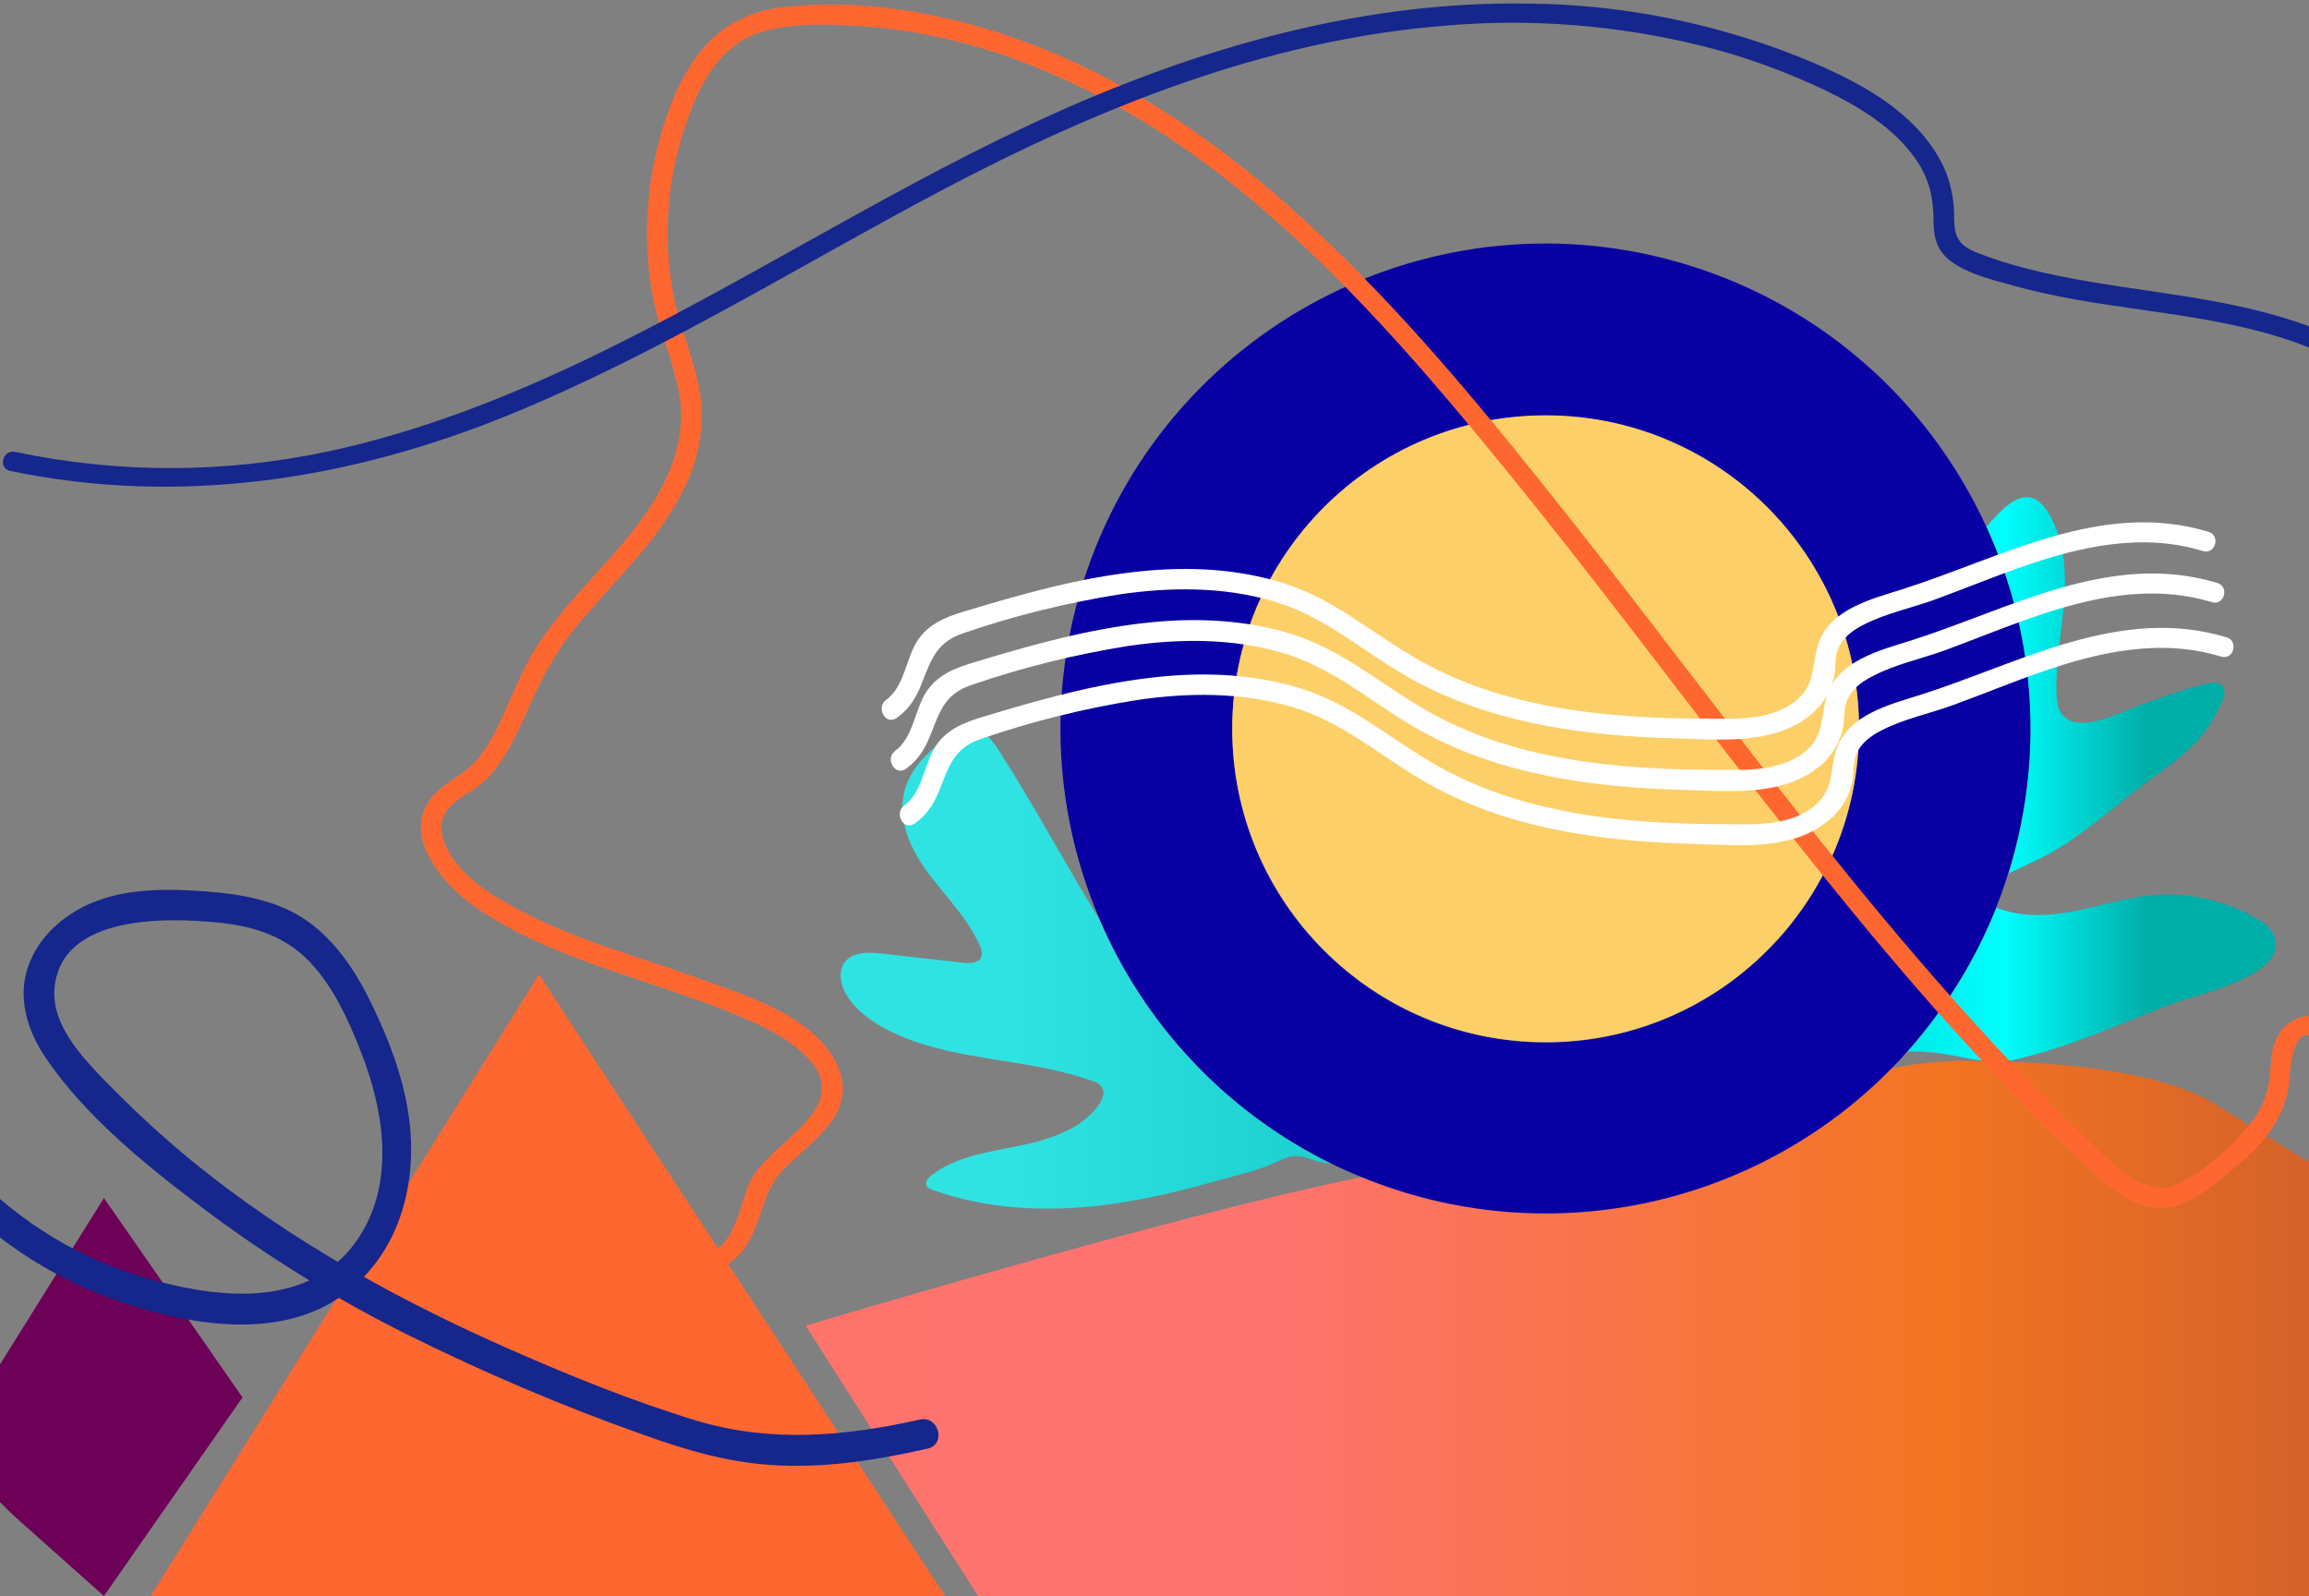
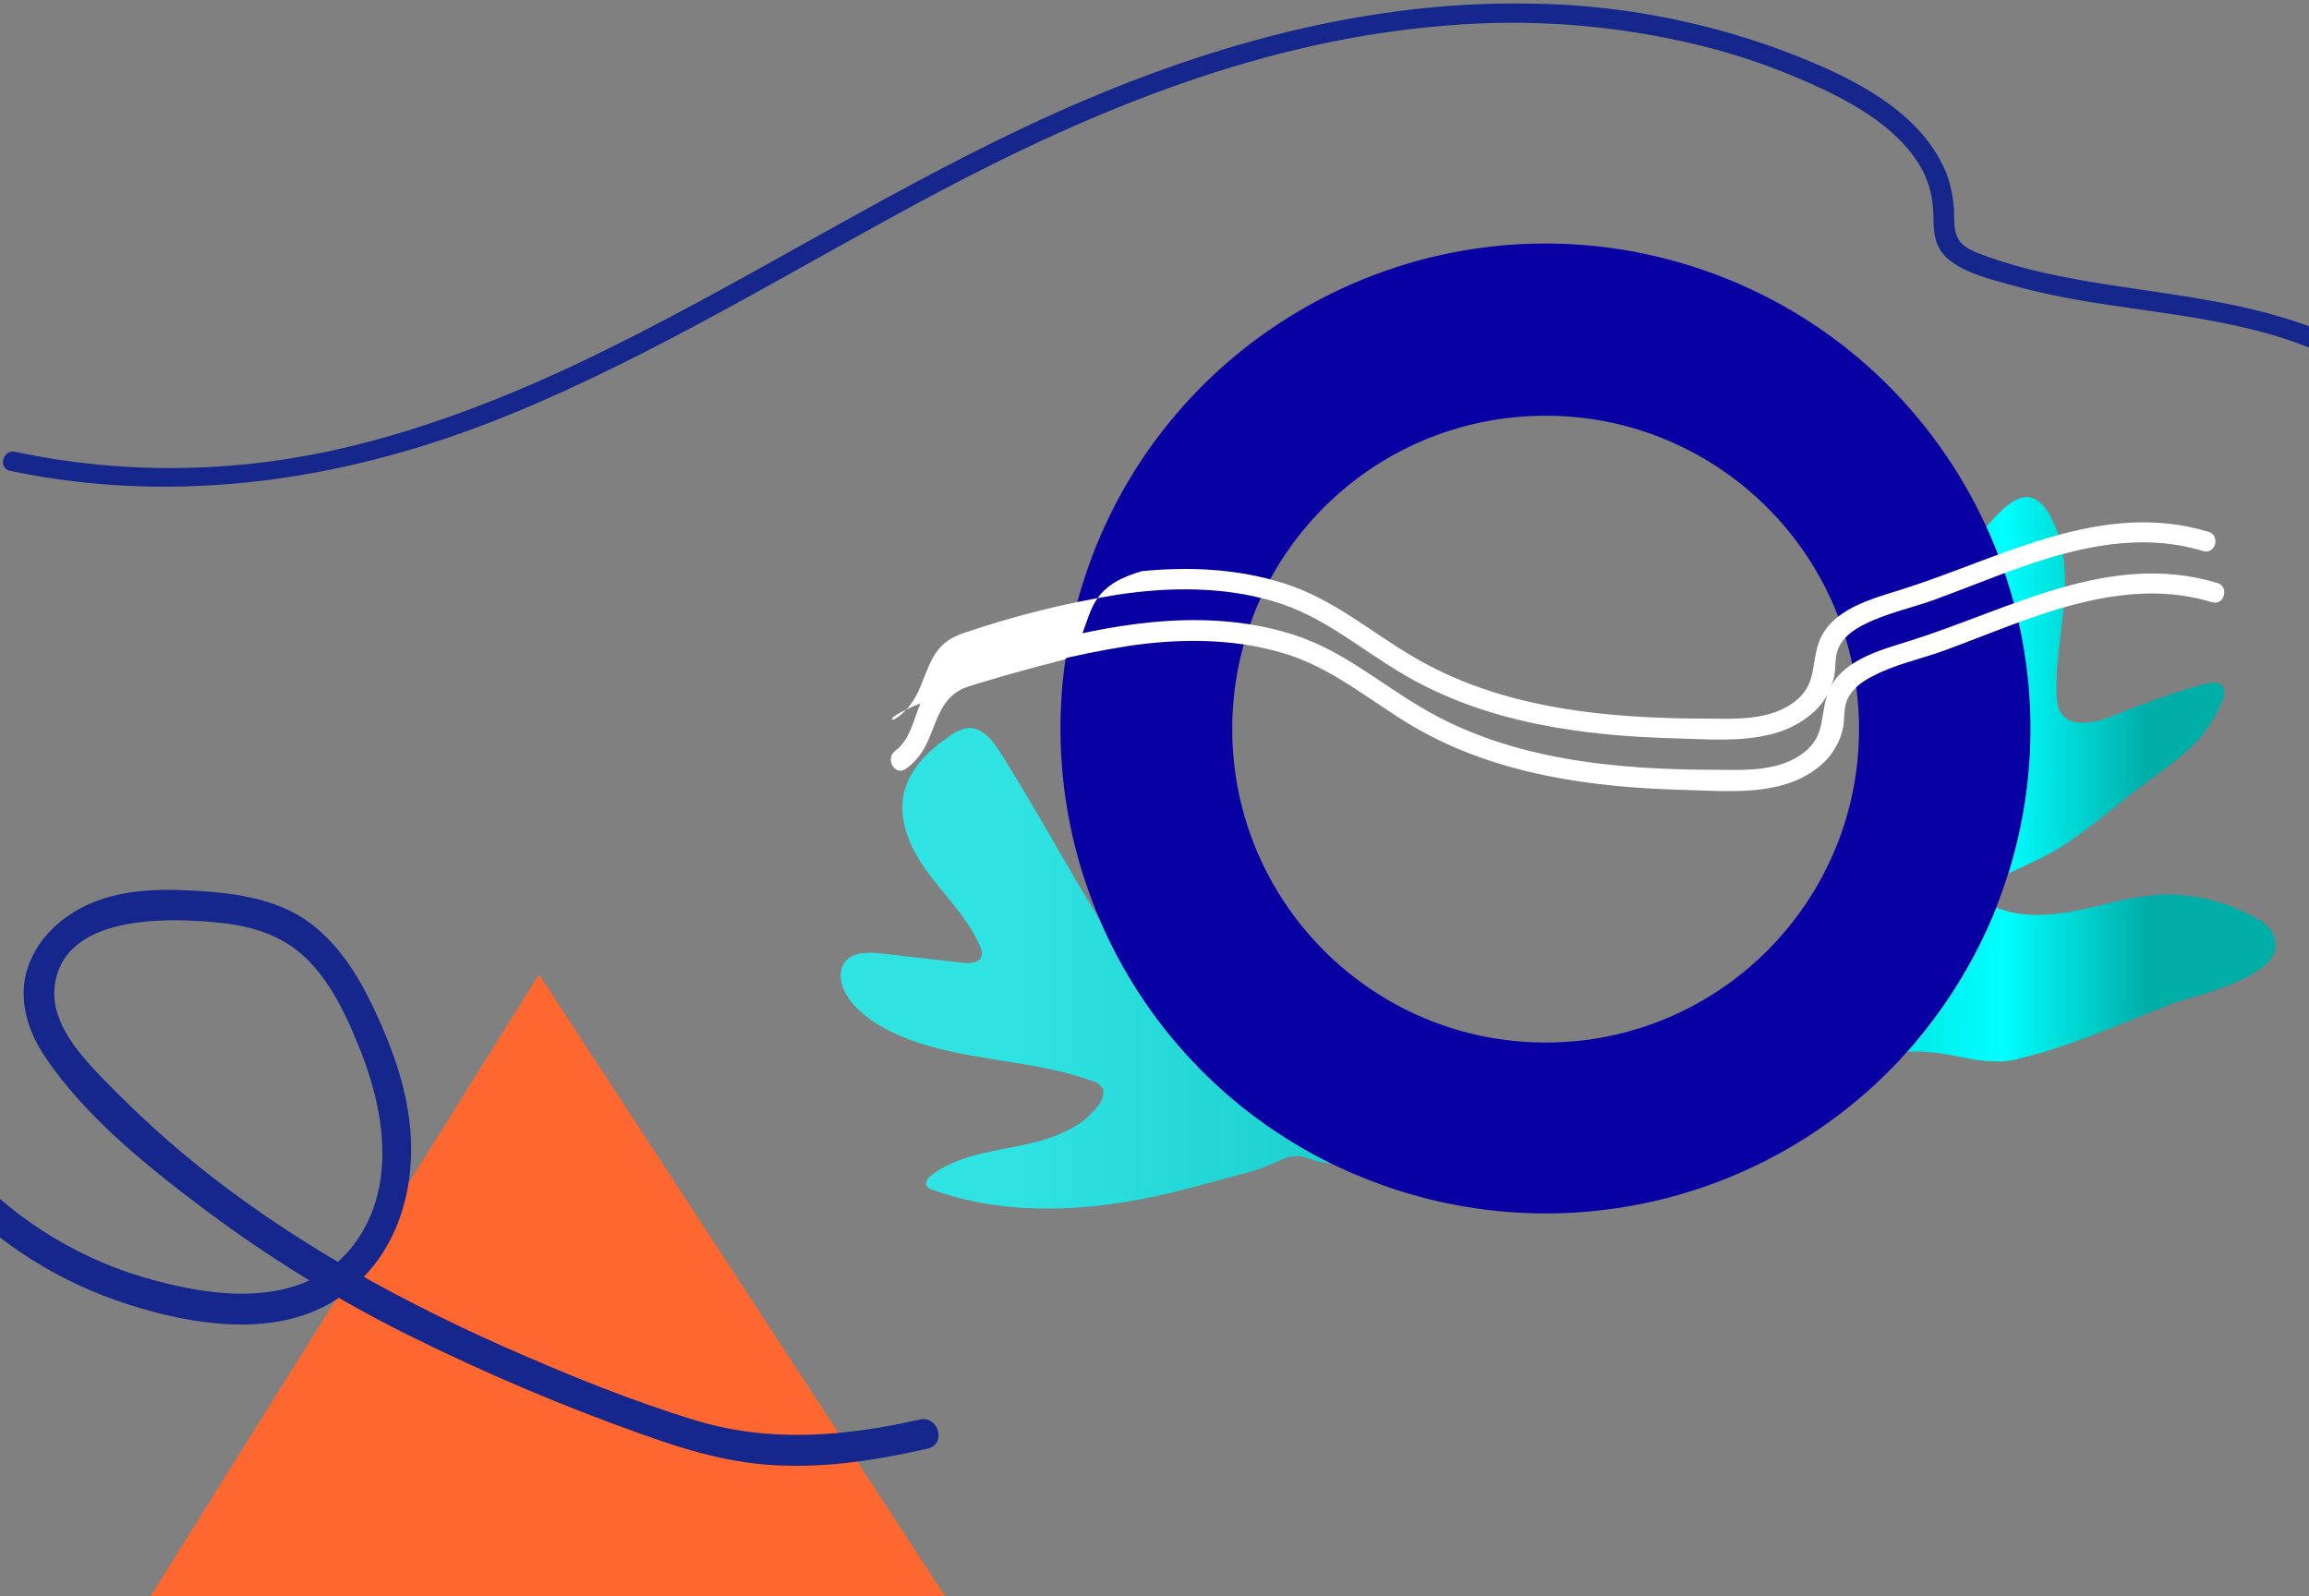
<svg xmlns="http://www.w3.org/2000/svg" xmlns:xlink="http://www.w3.org/1999/xlink" version="1.1" id="Layer_1" x="0px" y="0px" viewBox="0 0 573.2 396.2" style="enable-background:new 0 0 573.2 396.2;" xml:space="preserve">
  <rect x="0" y="0" width="573.2" height="396.2" fill="#808080" stroke="none" />
  <style type="text/css">
	.st0{clip-path:url(#SVGID_2_);}
	.st1{fill:url(#SVGID_3_);}
	.st2{fill:url(#SVGID_4_);}
	.st3{fill:url(#SVGID_5_);}
	.st4{fill:url(#SVGID_6_);}
	.st5{fill:#FF6731;}
	.st6{fill:#0900A3;}
	.st7{fill:#FDCF68;}
	.st8{fill:#6D0158;}
	.st9{fill:#15268C;}
	.st10{fill:#FFFFFF;}
</style>
  <g id="Layer_2_1_">
    <g id="Layer_1-2">
      <g>
        <g>
          <g>
            <defs>
              <polygon id="SVGID_1_" points="573.2,-625.6 573.2,396.2 234.6,396.2 37.4,396.2 0,396.2 0,-625.6       " />
            </defs>
            <clipPath id="SVGID_2_">
              <use xlink:href="#SVGID_1_" style="overflow:visible;" />
            </clipPath>
            <g class="st0">
              <linearGradient id="SVGID_3_" gradientUnits="userSpaceOnUse" x1="186.17" y1="-43.152" x2="559.97" y2="-43.152" gradientTransform="matrix(1 0 0 -1 13.83 286.596)">
                <stop offset="0" style="stop-color:#F69453" />
                <stop offset="0" style="stop-color:#FE746A" />
                <stop offset="8.000000e-02" style="stop-color:#FE746D" />
                <stop offset="0.16" style="stop-color:#FF7471" />
                <stop offset="0.3" style="stop-color:#FF7471" />
                <stop offset="0.75" style="stop-color:#F37521" />
                <stop offset="1" style="stop-color:#D4622A" />
              </linearGradient>
-               <path class="st1" d="M573.2,288.4c-2.1-1.2-10.5-6.2-22.6-13.9s-33.4-10.4-53.8-11c-1.3,0.1-2.5,0-3.8-0.1        c-2.3,0-4.5-0.1-6.7-0.1c-5.6,0.2-11.2,0.8-16.7,1.9c-34.3,34.9-86.3,45.6-131.6,27c-46.7,9.5-138,36.9-138,36.9l42.8,67.1        h330.4V288.4z" />
              <linearGradient id="SVGID_4_" gradientUnits="userSpaceOnUse" x1="194.84" y1="43.815" x2="551.15" y2="43.815" gradientTransform="matrix(1 0 0 -1 13.83 286.596)">
                <stop offset="0.12" style="stop-color:#30E3E3" />
                <stop offset="0.61" style="stop-color:#00B8B5" />
                <stop offset="0.77" style="stop-color:#00F2F2" />
                <stop offset="0.81" style="stop-color:#00FFFF" />
                <stop offset="0.91" style="stop-color:#00AEA8" />
              </linearGradient>
              <path class="st2" d="M539.1,249.2c5.6-2.1,30.8-7.3,25-17.7c-1-1.6-2.5-2.8-4.1-3.6c-6.2-3.5-13.1-5.5-20.3-5.8        c-7-0.3-13.2,1.4-19.8,3c-8,1.9-16.5,3.3-24.1,0.3l-0.2-0.1c-5.2,13.1-12.7,25.2-22.1,35.8c1.8-0.1,3.6-0.1,5.4,0.1        c4.7,0.3,9.5,1.8,14.2,2.2l3.8,0.1c1.2-0.1,2.4-0.2,3.5-0.5C513.7,259.9,526.3,254.2,539.1,249.2z" />
              <linearGradient id="SVGID_5_" gradientUnits="userSpaceOnUse" x1="194.84" y1="116.45" x2="551.15" y2="116.45" gradientTransform="matrix(1 0 0 -1 13.83 286.596)">
                <stop offset="0.12" style="stop-color:#30E3E3" />
                <stop offset="0.61" style="stop-color:#00B8B5" />
                <stop offset="0.77" style="stop-color:#00F2F2" />
                <stop offset="0.81" style="stop-color:#00FFFF" />
                <stop offset="0.91" style="stop-color:#00AEA8" />
              </linearGradient>
              <path class="st3" d="M498.6,216.9l1.1-0.6c2.3-1.1,4.5-2.1,6.8-3.2c9.1-4.5,16.8-11.7,24.8-17.7c4.3-3.2,8.8-6.3,12.7-10        c2.3-2.2,4.3-4.8,5.8-7.6c0.8-1.6,3.4-5.6,2-7.4s-4.6-0.5-6.2-0.1c-5.4,1.4-10.8,3.5-16,5.4c-4.2,1.5-8.7,4-13.3,3.7        c-1.5,0-3-0.6-4.1-1.7c-1.4-1.4-1.6-3.6-1.7-5.6c-0.2-7.6,1.3-15.1,1.9-22.7s0.1-15.6-3.9-22.1c-1.2-2-3.1-4-5.5-3.9        c-3.8,0.2-7.5,4.7-9.9,7.4C505.4,157.7,507.4,188.4,498.6,216.9L498.6,216.9z" />
              <linearGradient id="SVGID_6_" gradientUnits="userSpaceOnUse" x1="194.859" y1="46.23" x2="551.169" y2="46.23" gradientTransform="matrix(1 0 0 -1 13.83 286.596)">
                <stop offset="0.12" style="stop-color:#30E3E3" />
                <stop offset="0.61" style="stop-color:#00B8B5" />
                <stop offset="0.77" style="stop-color:#00F2F2" />
                <stop offset="0.81" style="stop-color:#00FFFF" />
                <stop offset="0.91" style="stop-color:#00AEA8" />
              </linearGradient>
              <path class="st4" d="M273.2,228.7c-8.5-13.8-16.2-28.2-24.9-41.9c-1.8-2.9-4.3-6.1-7.7-6.1c-1.8,0.2-3.4,0.9-4.8,2        c-5.2,3.5-10,8.1-11.4,14.2c-1.6,7.1,1.9,14.4,6.3,20.2s9.7,11.1,12.6,17.8c0.4,0.7,0.5,1.6,0.4,2.4c-0.5,1.8-2.9,1.9-4.7,1.7        l-20.2-2.3c-3.1-0.3-6.8-0.5-8.9,1.9c-2.3,2.7-1,7,1.2,9.8c3,3.9,7.3,6.5,11.8,8.5c15.2,6.7,32.8,5.8,48.4,11.5        c0.8,0.2,1.5,0.6,2.1,1.3c1.1,1.4,0.3,3.4-0.8,4.8c-4.5,6.1-12.5,8.5-19.9,10s-15.4,2.6-21.4,7.2c-0.9,0.7-1.8,1.8-1.2,2.8        c0.3,0.4,0.7,0.6,1.2,0.8c13.4,4.9,28.1,5.6,42.3,3.9c6.4-0.8,12.8-2,19.1-3.6c3.1-0.7,6.1-1.6,9.1-2.4        c4.6-1.3,9.4-2.3,13.8-4.2c1.2-0.5,2.3-1.1,3.5-1.5c1.3-0.5,2.7-0.6,4-0.4c1.7,0.3,3.2,1.1,4.8,1.4c1,0.2,1.9,0.3,2.8,0.5        C304.9,276.2,284.6,254.9,273.2,228.7z" />
              <polygon class="st5" points="37.4,396.2 34.4,401.1 237.8,401.1 234.6,396.2 133.8,241.9       " />
              <path class="st6" d="M495.5,225.4c1.1-2.8,2.1-5.6,3-8.5c19.9-63.4-15.4-131-78.8-150.9s-131,15.4-150.9,78.8        c-17.8,56.7,8.4,117.9,61.8,144.1c2.4,1.2,4.9,2.3,7.4,3.3c45.3,18.6,97.3,7.9,131.6-27c1.3-1.3,2.6-2.7,3.8-4.1        C482.8,250.5,490.3,238.4,495.5,225.4z M383.7,103.2c42.9,0,77.8,34.8,77.8,77.8c0,42.9-34.8,77.8-77.8,77.8        c-42.9,0-77.8-34.8-77.8-77.8l0,0C305.9,137.9,340.7,103.2,383.7,103.2z" />
-               <circle class="st7" cx="383.7" cy="180.9" r="77.8" />
-               <path class="st8" d="M5.6,378.2l20.2,18l34.4-49.3l-34.4-49.5L0,338.7l-9.3,14.9c0,0-4.2,5.4,9.3,19.3        C1.6,374.5,3.5,376.4,5.6,378.2z" />
              <path class="st9" d="M-12.8,295.7c12.4,13.1,27.8,22.8,44.9,28.2c16.3,5.2,37,8.4,52-1.7s19.9-28.5,17.3-45.6        c-1.4-9.6-5-18.8-9.2-27.5c-3.7-7.6-8.5-15-15.4-20.1c-7.4-5.4-16.6-7-25.5-7.7c-9.6-0.7-19.9-0.9-28.9,3        c-6.9,3-12.9,8.4-15.4,15.6c-2.8,7.9-0.1,16.3,4.5,22.9c10.2,15,25.9,27.4,40.3,38.2c15.5,11.5,31.9,21.6,49.1,30.2        c19.1,9.5,38.8,17.9,58.9,25c11.1,4,22.2,7.2,34.1,7.6c12.3,0.5,24.5-1.5,36.4-4.2c4.7-1.1,2.7-8.3-2-7.2        c-18.6,4.2-37.2,5.8-55.6,0.2c-16.1-4.9-32-11.4-47.4-18.2c-29.7-13.2-58.4-29.4-83.1-50.8c-6.1-5.3-11.9-10.9-17.5-16.7        c-5.3-5.6-11.7-12.9-11.2-21.2c1.3-18.9,28.3-18,41.4-16.6c8.4,0.9,16.2,3.5,22.1,9.8c5.7,6,9.4,14.1,12.4,21.7        c6,15,9,33.5-1,47.6c-11.6,16.3-33.1,14.3-50.2,9.6c-17.6-4.7-33.3-14.2-45.7-27.3C-10.8,286.9-16.1,292.2-12.8,295.7z" />
-               <path class="st5" d="M171.1,314.9c5,2.1,10.2-0.5,13.4-4.6c4.7-6.1,4.4-14.3,10-20c7.2-7.3,18.8-14,13.3-26        c-5.5-12-22.6-17.2-34-21.3c-14.3-5.2-29.2-9.1-42.8-16c-7-3.6-14.8-7.9-19.1-14.7c-2.3-3.6-3.6-8.3-0.4-11.8        c2.6-2.8,6.4-4.3,9.1-6.9c4.6-4.6,7.4-10.6,10-16.5c3.2-7.3,6.7-14.3,11.7-20.6c9.6-12,21.7-22.2,28.1-36.5        c3.1-6.5,4.3-13.7,3.6-20.8c-1-8.4-4.7-16.2-6.5-24.4c-3.6-17-1.7-34.6,5.3-50.5c3.5-7.9,8.7-14.5,17.4-16.7        c7.9-2,16.7-1.6,24.7-1c34.1,2.5,65.9,18.8,92.1,40c25.7,20.7,47.4,46.1,68.1,71.6c21.1,26,41.2,53,61.8,79.4        c20.4,26.1,41.4,51.9,64.5,75.6c5.7,5.9,11.6,11.7,17.6,17.3c4.5,4.2,9.6,8.7,16,9.4c6.8,0.7,12.2-4,17.2-7.9        s10.3-8.6,13.3-14.4c1.3-2.4,2.2-5,2.6-7.7c0.5-3.2,0.5-15.3,6.4-12.5c2.9,1.4,5.4-3,2.5-4.3c-4.7-2.2-9.7,0.1-11.9,4.7        c-1.5,3.1-1.3,6.7-1.7,10c-0.6,4.5-2.5,8.6-5.5,12c-4.4,5.3-11,11.2-17.3,14.1c-8.8,4-16.8-5.7-22.6-11.2        c-23.9-23-45.5-48.2-66.2-74.1s-40.6-52.7-61.2-78.8S348.8,77.6,324.2,55c-23.6-21.8-51.1-40-82.3-48.7        c-15.3-4.2-31.9-6.4-47.7-4.5c-14.8,1.8-22.6,11.2-27.8,24.5c-5.6,14.8-7.2,30.9-4.5,46.5c1.4,8.4,5,16.1,6.6,24.4        c1.8,9.3-0.9,18.3-5.7,26.4c-8.1,13.6-21,23.5-29.5,36.8c-4,6.2-6.4,13.1-9.6,19.7c-1.4,3.1-3.2,5.9-5.3,8.5        c-2.6,3.1-6.1,4.7-9.1,7.2c-11.2,9.4-0.6,22.8,8.3,29.1c11.9,8.4,25.9,13.3,39.6,17.9c7.4,2.5,14.8,4.9,22,7.7        c7,2.8,15,6,20.5,11.3c13.5,13-8.2,21.1-13.4,31.3c-2.7,5.4-4.5,20.9-13.8,17C169.5,308.7,168.2,313.7,171.1,314.9        L171.1,314.9z" />
              <path class="st9" d="M2.5,116.9c42.3,8.8,84.5,2.2,124.1-14c37.1-15.2,71.2-36.6,106.5-55.3C272.2,26.9,313.9,10,358.4,6.4        c21.5-1.9,43.1-0.2,64.1,5c10.6,2.6,20.9,6.4,30.8,11.1c8.4,4.1,17,9.3,22.4,17.2c3.3,4.8,4.3,9.6,4.3,15.3        c0,4.2,1,7.5,4.5,10c4,2.9,9.5,4.3,14.2,5.6c5.3,1.5,10.7,2.7,16.2,3.7c22.5,4,46.1,4.9,66.6,15.8c2.8,1.5,5.4-2.8,2.5-4.3        c-18-9.5-38.1-11.7-57.9-14.7c-9.8-1.5-19.7-3.2-29.2-6.2c-2.1-0.7-4.2-1.4-6.2-2.2c-4.4-1.8-5.5-3.8-5.6-8.3        c0.1-4-0.6-7.9-2-11.6c-6.8-16.4-26-24.8-41.5-30.6C421.8,5,400.8,1.1,379.7,0.9c-43.5-0.8-86,12.1-125,30.5        C217.6,48.9,183,71.2,146,89c-20.7,9.9-42.2,18.3-64.7,23.1c-25.5,5.4-51.9,5.5-77.4,0.1C0.7,111.4-0.6,116.2,2.5,116.9z" />
-               <path class="st10" d="M222.6,178.2c3.3-2.3,5-5.3,6.4-9c2.3-5.9,3.7-9.8,10.1-12c12.5-4.3,25.4-7.5,38.5-9.6        c12.7-1.9,25.9-2,38.3,1.6c12.6,3.6,21.9,12.1,33,18.5c20.3,11.8,44.1,15,67.2,15.6c10.6,0.3,23.6,1.6,32.5-5.2        c3.4-2.4,5.8-6,6.7-10.1c0.5-2.3,0.1-4.7,1-6.9c1.1-2.8,3.7-4.7,6.3-6c5.6-2.9,12.2-4.2,18.1-6.4c7.1-2.6,14.1-5.5,21.3-8        c14.5-5.1,29.9-8.5,44.9-3.9c3.1,0.9,4.4-3.9,1.3-4.8c-26.5-8-51.4,6.5-76,14.3c-7.6,2.4-17.9,4.9-20.8,13.5        c-1.8,5.5-0.5,10.3-5.9,14.4c-5.9,4.5-13.9,4.3-21,4.2c-25.2,0-51.8-2.3-73.9-15.5c-10.7-6.3-19.8-14.3-31.9-18.1        c-11.3-3.6-23.5-4.2-35.3-3c-15.1,1.5-29.9,5.7-44.4,10.1c-4.6,1.4-8.8,3.2-11.4,7.4c-2.8,4.5-3.1,11.2-7.7,14.5        C217.4,175.7,219.9,180.2,222.6,178.2L222.6,178.2z" />
+               <path class="st10" d="M222.6,178.2c3.3-2.3,5-5.3,6.4-9c2.3-5.9,3.7-9.8,10.1-12c12.5-4.3,25.4-7.5,38.5-9.6        c12.7-1.9,25.9-2,38.3,1.6c12.6,3.6,21.9,12.1,33,18.5c20.3,11.8,44.1,15,67.2,15.6c10.6,0.3,23.6,1.6,32.5-5.2        c3.4-2.4,5.8-6,6.7-10.1c0.5-2.3,0.1-4.7,1-6.9c1.1-2.8,3.7-4.7,6.3-6c5.6-2.9,12.2-4.2,18.1-6.4c7.1-2.6,14.1-5.5,21.3-8        c14.5-5.1,29.9-8.5,44.9-3.9c3.1,0.9,4.4-3.9,1.3-4.8c-26.5-8-51.4,6.5-76,14.3c-7.6,2.4-17.9,4.9-20.8,13.5        c-1.8,5.5-0.5,10.3-5.9,14.4c-5.9,4.5-13.9,4.3-21,4.2c-25.2,0-51.8-2.3-73.9-15.5c-10.7-6.3-19.8-14.3-31.9-18.1        c-11.3-3.6-23.5-4.2-35.3-3c-4.6,1.4-8.8,3.2-11.4,7.4c-2.8,4.5-3.1,11.2-7.7,14.5        C217.4,175.7,219.9,180.2,222.6,178.2L222.6,178.2z" />
              <path class="st10" d="M224.8,190.9c3.3-2.3,5-5.3,6.4-9c2.3-5.9,3.7-9.8,10.1-11.9c12.5-4.3,25.4-7.5,38.5-9.6        c12.7-1.9,25.9-2,38.3,1.6c12.6,3.6,21.9,12,33,18.5c20.3,11.8,44.1,15,67.2,15.6c10.6,0.3,23.6,1.6,32.5-5.2        c3.4-2.4,5.8-6,6.7-10.1c0.5-2.3,0.1-4.7,1-6.9c1.1-2.8,3.7-4.7,6.3-6c5.6-3,12.1-4.3,18.1-6.5c7.1-2.6,14.1-5.5,21.3-8        c14.5-5.1,29.9-8.5,44.9-3.9c3.1,0.9,4.4-3.9,1.3-4.8c-26.6-8-51.4,6.5-76,14.3c-7.6,2.4-17.9,4.9-20.8,13.5        c-1.8,5.5-0.5,10.3-5.9,14.4c-5.9,4.5-13.9,4.3-21,4.2c-25.2,0-51.8-2.3-73.9-15.5c-10.7-6.3-19.8-14.3-31.9-18.1        c-11.3-3.6-23.5-4.2-35.3-3c-15.1,1.5-29.9,5.7-44.4,10.1c-4.6,1.4-8.8,3.2-11.4,7.4c-2.8,4.5-3.1,11.2-7.7,14.5        C219.7,188.4,222.2,192.7,224.8,190.9L224.8,190.9z" />
-               <path class="st10" d="M227.1,204.4c3.3-2.3,5-5.3,6.4-9c2.3-5.9,3.7-9.8,10.1-12c12.5-4.3,25.4-7.5,38.5-9.6        c12.7-1.9,25.9-2,38.3,1.6c12.6,3.6,21.9,12,33,18.5c20.3,11.8,44.1,15,67.2,15.6c10.6,0.3,23.6,1.7,32.5-5.2        c3.4-2.4,5.8-6,6.7-10.1c0.5-2.3,0.1-4.7,1-6.9c1.1-2.8,3.7-4.7,6.3-6c5.6-2.9,12.2-4.2,18.1-6.4c7.1-2.6,14.1-5.5,21.3-8        c14.5-5.1,29.9-8.5,44.9-3.9c3.1,0.9,4.4-3.9,1.3-4.8c-26.5-8-51.4,6.5-76,14.3c-7.6,2.4-17.9,4.9-20.8,13.5        c-1.8,5.5-0.5,10.3-5.9,14.4c-5.9,4.5-13.9,4.3-21,4.2c-25.2,0-51.8-2.3-73.9-15.5c-10.7-6.3-19.8-14.3-31.9-18.1        c-11.3-3.6-23.5-4.2-35.3-3c-15.1,1.5-29.9,5.7-44.4,10.1c-4.6,1.4-8.8,3.2-11.4,7.4c-2.8,4.5-3.1,11.3-7.7,14.5        C221.9,202,224.4,206.4,227.1,204.4L227.1,204.4z" />
            </g>
          </g>
        </g>
      </g>
    </g>
  </g>
</svg>